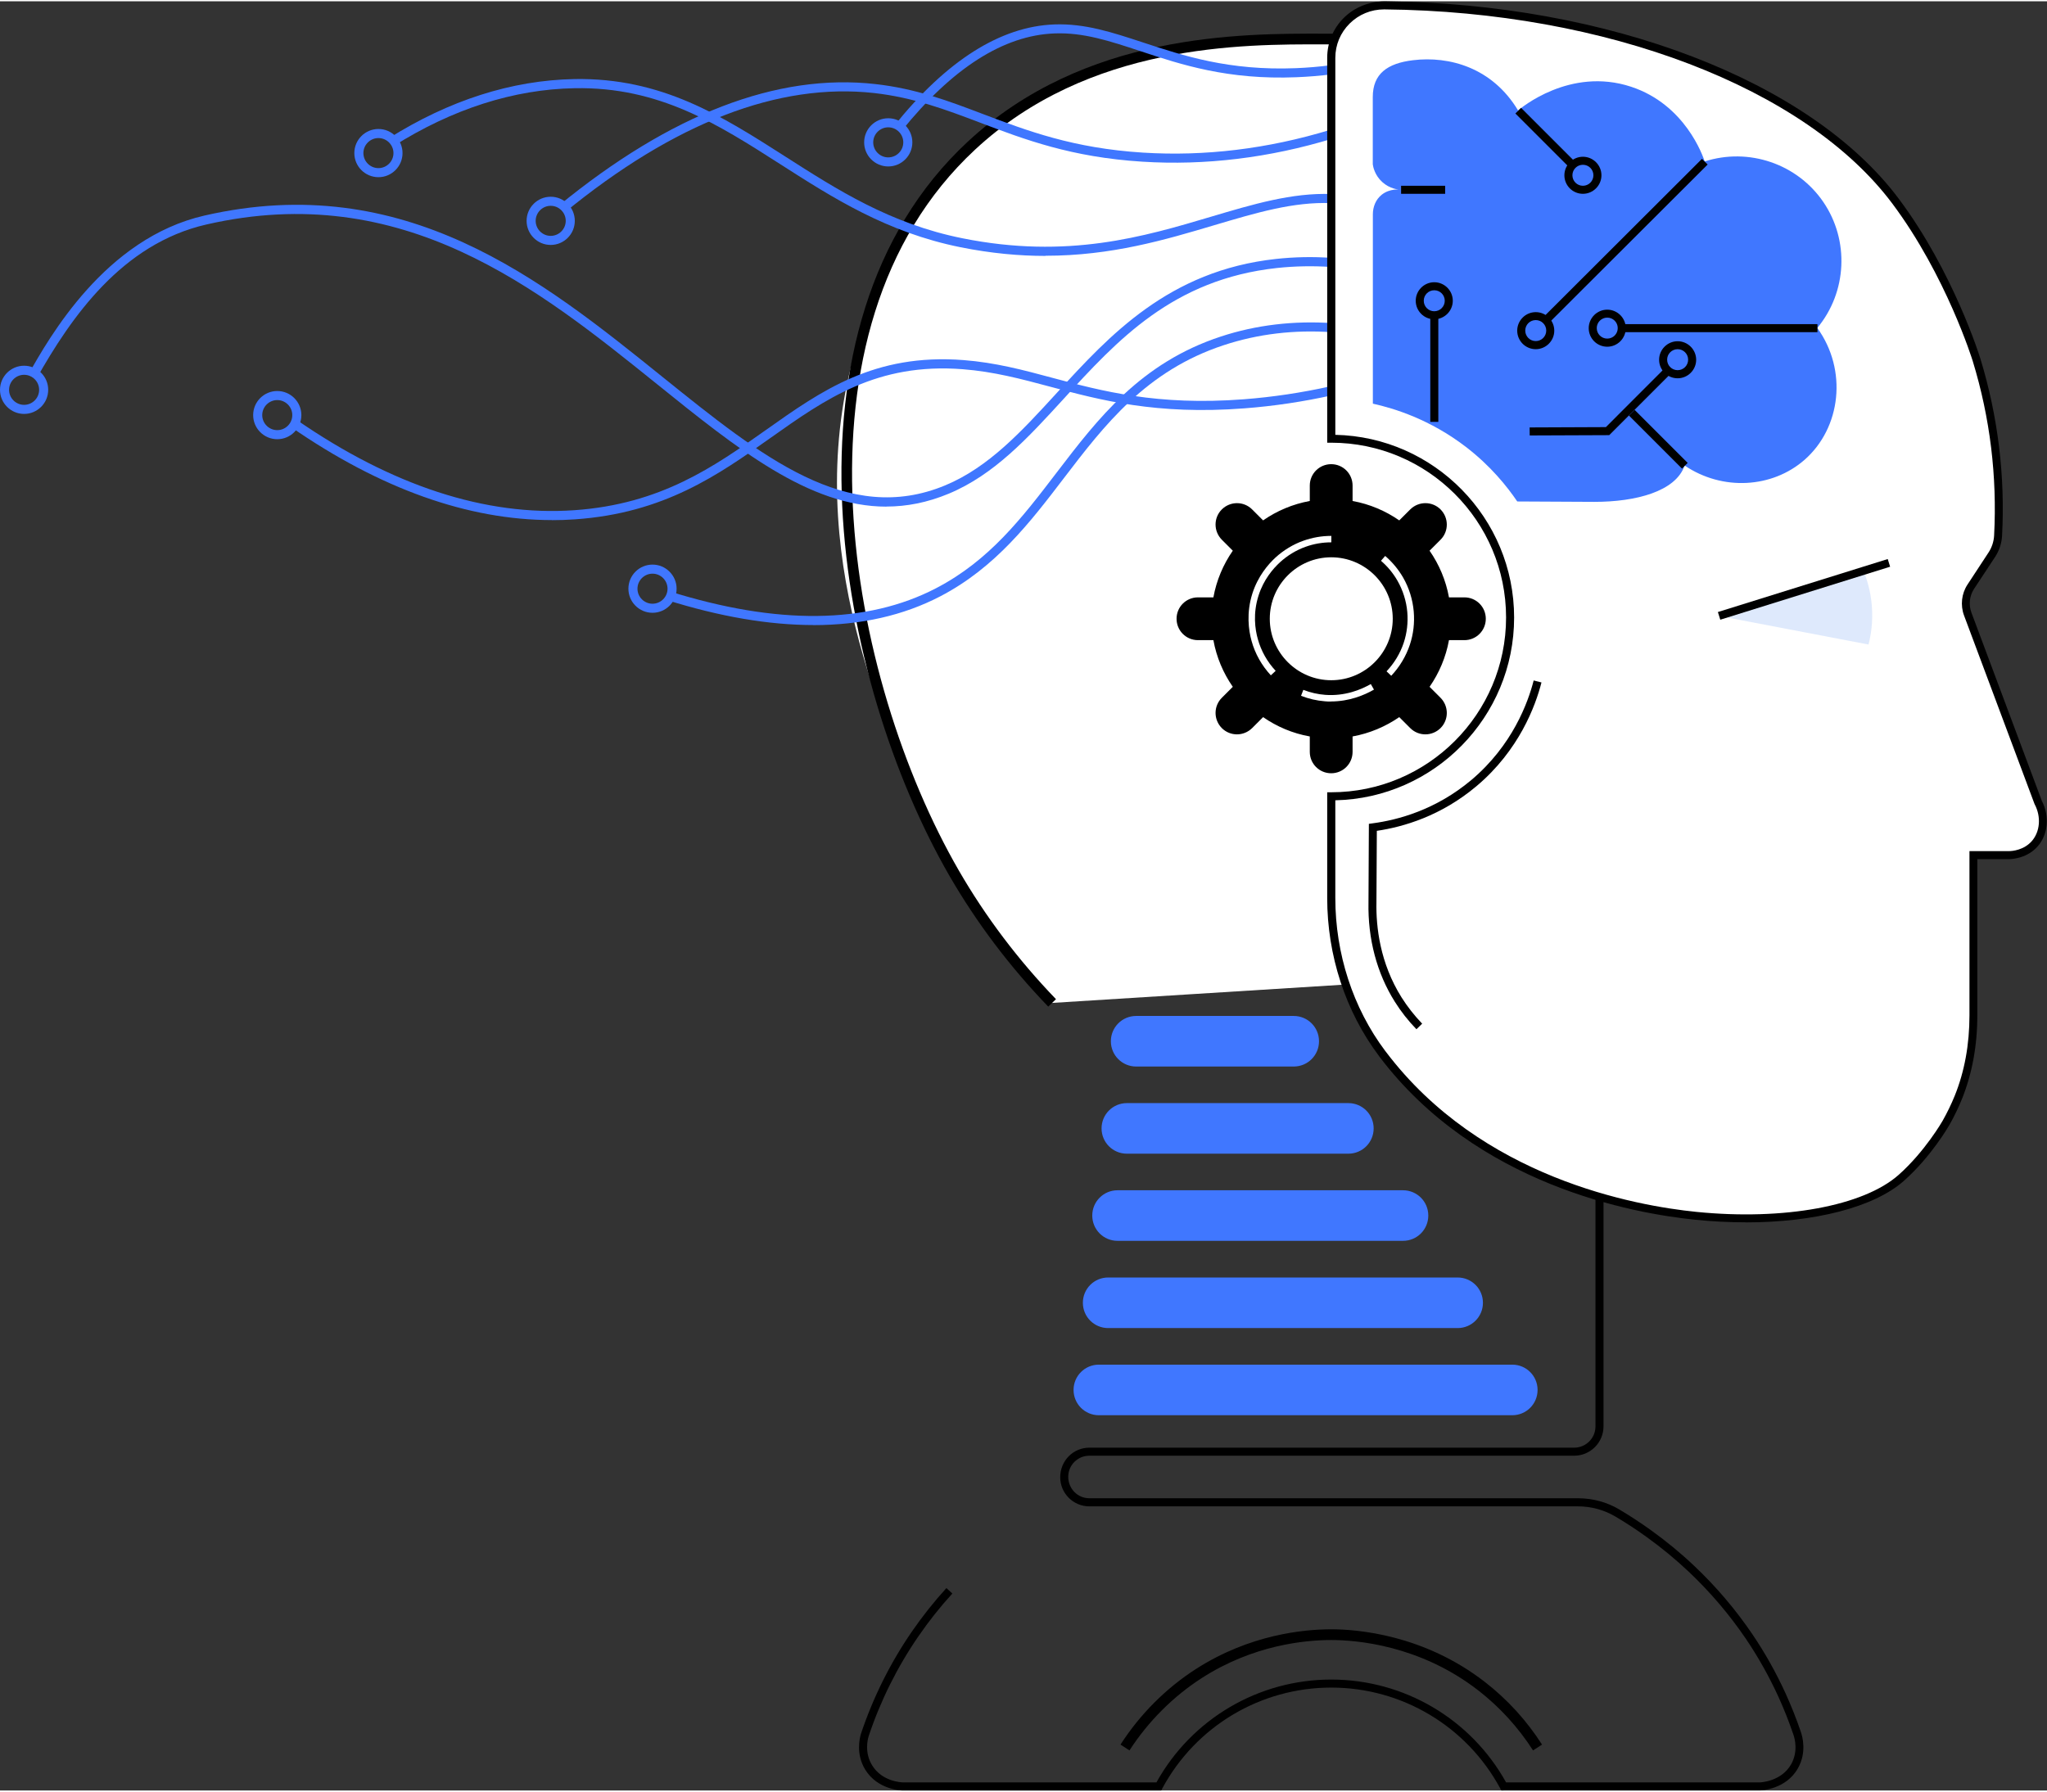
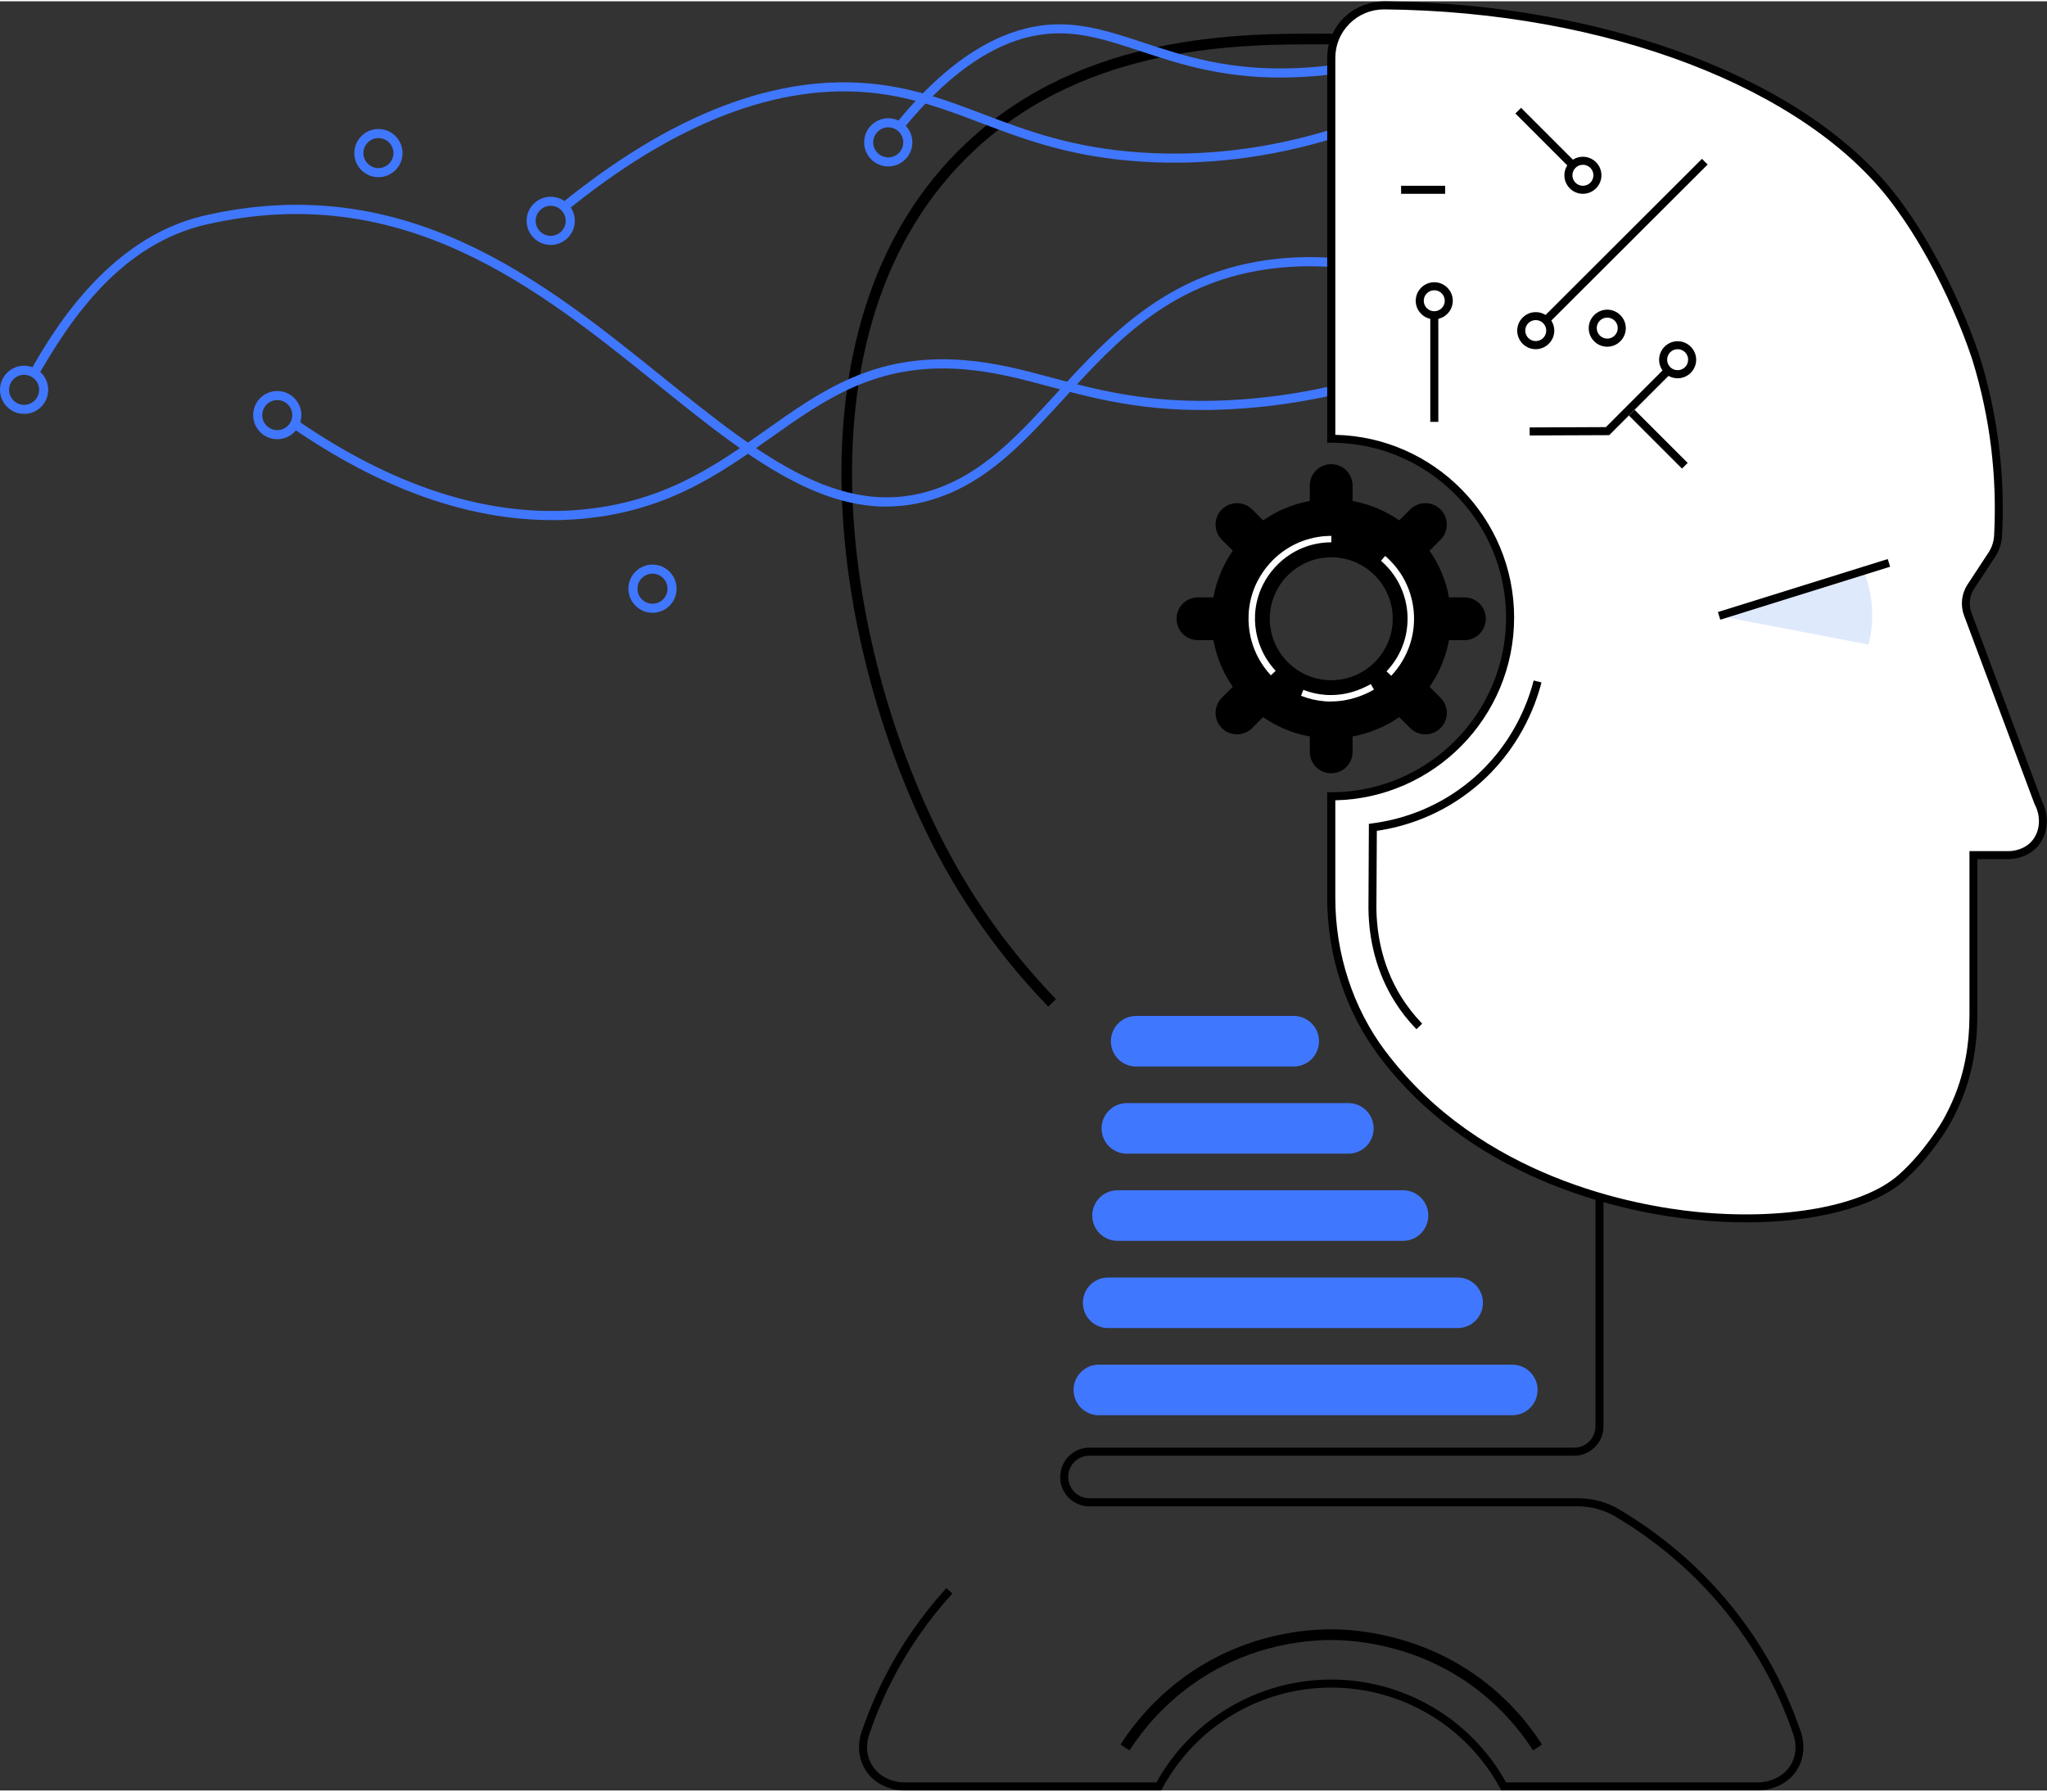
<svg xmlns="http://www.w3.org/2000/svg" id="Layer_1684176830517e" data-name="Layer 1" viewBox="0 0 257.37 225" aria-hidden="true" width="257px" height="225px">
  <rect x="0" y="0" width="257.37" height="225" fill="#333333" stroke="none" />
  <defs>
    <linearGradient class="cerosgradient" data-cerosgradient="true" id="CerosGradient_id35bcef54f" gradientUnits="userSpaceOnUse" x1="50%" y1="100%" x2="50%" y2="0%">
      <stop offset="0%" stop-color="#d1d1d1" />
      <stop offset="100%" stop-color="#d1d1d1" />
    </linearGradient>
    <linearGradient />
    <style>
      .cls-1-684176830517e{
        fill: #fff;
      }

      .cls-2-684176830517e{
        fill: #4077ff;
      }

      .cls-3-684176830517e{
        fill: #dee9fc;
      }
    </style>
  </defs>
  <g id="_289" data-name="289">
-     <path class="cls-1-684176830517e" d="M199.51,121.74c-.04-38.42-.07-76.84-.11-115.25-8.11-1.21-19.73-2.37-33.71-1.75-15.16.67-23.65,1.05-32.91,6.08-14.94,8.12-21.23,22.57-23.07,26.97-10.38,24.78-.05,49.21,4.41,59.76,5.64,13.35,13.09,22.8,18.15,28.41,22.41-1.4,44.82-2.81,67.24-4.21Z" />
    <path d="M131.79,126.42c-4.83-5.01-9-10.54-12.42-16.45-14.06-24.36-22.65-69.1,2.28-92.29,14.72-13.7,34.32-13.63,44.83-13.61h1.35v1.35h-1.35c-10.32-.03-29.57-.09-43.9,13.25-24.39,22.69-15.87,66.66-2.03,90.63,3.36,5.82,7.47,11.26,12.22,16.19l-.97.93Z" />
    <g>
      <g>
        <path class="cls-2-684176830517e" d="M69.38,65.24c-10.54,0-21.56-3.93-32.79-11.7l.65-.94c12.05,8.33,23.8,12.17,34.95,11.4,10.91-.75,17.6-5.49,24.08-10.07,7.03-4.98,13.66-9.67,24.87-8.81,4,.31,7.5,1.24,11.21,2.24,6.16,1.65,13.15,3.52,24.02,2.69,3.65-.28,7.32-.83,10.9-1.63l.25,1.12c-3.64.81-7.36,1.37-11.07,1.65-11.06.85-18.15-1.05-24.4-2.72-3.66-.98-7.11-1.9-11-2.2-10.78-.84-17.27,3.75-24.12,8.6-6.6,4.68-13.43,9.51-24.66,10.28-.96.07-1.92.1-2.88.1Z" />
-         <path class="cls-2-684176830517e" d="M102.27,78.44c-5.62,0-11.81-1.06-18.54-3.18l.34-1.09c13.62,4.29,24.94,4.17,33.64-.37,6.7-3.49,10.8-8.85,15.14-14.53,5.19-6.79,10.55-13.8,20.67-17.12,4.42-1.45,9.16-2.01,14.08-1.67l-.08,1.14c-4.77-.34-9.36.21-13.64,1.62-9.78,3.21-15.04,10.08-20.12,16.73-4.22,5.53-8.59,11.24-15.52,14.85-4.64,2.42-9.98,3.63-15.98,3.63Z" />
        <path class="cls-2-684176830517e" d="M70.94,26.62l-.73-.89c14.1-11.55,27.5-16.71,39.85-15.32,5.09.57,9.19,2.12,13.53,3.77,5.58,2.11,11.35,4.3,20.11,4.85,7.77.49,15.68-.47,23.51-2.85l.33,1.09c-7.96,2.42-16,3.4-23.92,2.9-8.93-.56-14.78-2.78-20.45-4.93-4.27-1.62-8.31-3.14-13.25-3.7-12.02-1.34-25.14,3.72-38.99,15.07Z" />
        <path class="cls-2-684176830517e" d="M113.32,16.37l-.89-.72c6.59-8.2,13.37-12.49,20.13-12.74,3.84-.14,7.24.98,11.16,2.27,5.07,1.67,10.8,3.57,19.22,3.23,1.46-.06,2.92-.18,4.36-.37l.15,1.14c-1.47.19-2.97.31-4.46.37-8.62.35-14.47-1.58-19.63-3.29-3.82-1.26-7.13-2.36-10.76-2.22-6.42.23-12.91,4.38-19.28,12.31Z" />
-         <path class="cls-2-684176830517e" d="M131.45,32.02c-3.3,0-6.84-.32-10.68-1.09-9.26-1.86-16.07-6.22-22.66-10.44-7.84-5.02-15.22-9.76-25.87-9.56-7.66.14-15.34,2.6-22.8,7.3l-.61-.97c7.64-4.82,15.51-7.33,23.39-7.48,10.97-.19,18.52,4.63,26.51,9.74,6.5,4.16,13.22,8.47,22.27,10.28,13.23,2.66,22.83-.2,31.3-2.72,5.22-1.55,10.15-3.03,15.11-2.84l-.04,1.14c-4.78-.18-9.38,1.2-14.74,2.79-6.15,1.83-12.89,3.83-21.17,3.83Z" />
        <path class="cls-2-684176830517e" d="M111.45,63.55c-9.73,0-18.74-7.26-28.85-15.41-14.97-12.06-31.94-25.73-56.65-20.07-10.62,2.43-17.01,11.66-21.39,19.43l-1-.56c2.64-4.68,9.66-17.13,22.13-19.99,25.24-5.79,42.45,8.07,57.62,20.3,12.48,10.05,23.26,18.73,35.54,13.62,5.48-2.28,9.64-6.83,14.04-11.64,6.59-7.2,14.05-15.36,27.55-16.83,2.3-.25,4.65-.3,6.97-.13l-.08,1.14c-2.25-.15-4.53-.11-6.77.13-13.08,1.42-20.07,9.07-26.83,16.46-4.49,4.91-8.73,9.54-14.44,11.92-2.69,1.12-5.29,1.62-7.84,1.62Z" />
      </g>
      <g>
        <path class="cls-2-684176830517e" d="M47.58,22.12c-1.67,0-3.03-1.36-3.03-3.03s1.36-3.03,3.03-3.03,3.03,1.36,3.03,3.03-1.36,3.03-3.03,3.03ZM47.58,17.2c-1.04,0-1.89.85-1.89,1.89s.85,1.89,1.89,1.89,1.89-.85,1.89-1.89-.85-1.89-1.89-1.89Z" />
        <path class="cls-2-684176830517e" d="M111.68,20.77c-1.67,0-3.03-1.36-3.03-3.03s1.36-3.03,3.03-3.03,3.03,1.36,3.03,3.03-1.36,3.03-3.03,3.03ZM111.68,15.85c-1.04,0-1.89.85-1.89,1.89s.85,1.89,1.89,1.89,1.89-.85,1.89-1.89-.85-1.89-1.89-1.89Z" />
        <path class="cls-2-684176830517e" d="M82.04,76.9c-1.67,0-3.03-1.36-3.03-3.03s1.36-3.03,3.03-3.03,3.03,1.36,3.03,3.03-1.36,3.03-3.03,3.03ZM82.04,71.98c-1.04,0-1.89.85-1.89,1.89s.85,1.89,1.89,1.89,1.89-.85,1.89-1.89-.85-1.89-1.89-1.89Z" />
        <path class="cls-2-684176830517e" d="M3.03,51.89c-1.67,0-3.03-1.36-3.03-3.03s1.36-3.03,3.03-3.03,3.03,1.36,3.03,3.03-1.36,3.03-3.03,3.03ZM3.03,46.97c-1.04,0-1.89.85-1.89,1.89s.85,1.89,1.89,1.89,1.89-.85,1.89-1.89-.85-1.89-1.89-1.89Z" />
        <path class="cls-2-684176830517e" d="M34.86,55.07c-1.67,0-3.03-1.36-3.03-3.03s1.36-3.03,3.03-3.03,3.03,1.36,3.03,3.03-1.36,3.03-3.03,3.03ZM34.86,50.15c-1.04,0-1.89.85-1.89,1.89s.85,1.89,1.89,1.89,1.89-.85,1.89-1.89-.85-1.89-1.89-1.89Z" />
        <path class="cls-2-684176830517e" d="M69.24,30.64c-1.67,0-3.03-1.36-3.03-3.03s1.36-3.03,3.03-3.03,3.03,1.36,3.03,3.03-1.36,3.03-3.03,3.03ZM69.24,25.72c-1.04,0-1.89.85-1.89,1.89s.85,1.89,1.89,1.89,1.89-.85,1.89-1.89-.85-1.89-1.89-1.89Z" />
      </g>
    </g>
    <g>
      <path class="cls-1-684176830517e" d="M256.27,100.75c-2.96-7.9-5.91-15.8-8.86-23.7-.43-1.14-.28-2.42.39-3.44.88-1.35,1.77-2.7,2.65-4.04.47-.71.73-1.53.78-2.37.28-5.27.04-13.12-2.7-22.09,0,0-3.28-10.76-10.22-20.01C227.82,11.13,203.7.79,174.08.51c-3.68-.04-6.7,2.91-6.7,6.6v47.91c12.42,0,22.48,10.07,22.48,22.48s-10.07,22.48-22.48,22.48v12.79c0,7.01,2.16,13.9,6.36,19.51.03.05.07.09.1.14,17.68,23.39,55.34,24.27,65.2,15.54,3.42-3.03,5.63-6.91,5.63-6.91.62-1.1,1.14-2.18,1.56-3.23,1.31-3.26,1.89-6.77,1.89-10.29v-20.16h4.49c.32,0,2.04-.07,3.23-1.44,1.18-1.35,1.36-3.42.43-5.18Z" />
      <path d="M219.46,153.55c-2.03,0-4.13-.1-6.27-.32-7.88-.79-27.54-4.36-39.75-20.51l-.1-.14c-4.17-5.57-6.47-12.6-6.47-19.81v-13.3h.51c12.12,0,21.98-9.86,21.98-21.98s-9.86-21.98-21.98-21.98h-.51V7.1c0-1.9.75-3.69,2.1-5.03,1.37-1.35,3.21-2.04,5.11-2.07,28.16.27,53.53,10.01,64.62,24.79,6.92,9.22,10.27,20.06,10.3,20.17,2.2,7.22,3.12,14.71,2.72,22.26-.05.94-.35,1.84-.86,2.63l-2.66,4.04c-.58.88-.7,2-.33,2.99l8.85,23.67c1,1.92.79,4.22-.52,5.72-1.27,1.45-3.08,1.6-3.6,1.61h-3.99v19.65c0,3.79-.65,7.31-1.92,10.48-.46,1.13-.99,2.24-1.59,3.29-.09.16-2.29,3.99-5.73,7.04-3.76,3.33-11.22,5.22-19.92,5.22ZM167.89,100.48v12.29c0,7,2.22,13.82,6.26,19.21l.11.14c11.97,15.84,31.29,19.34,39.04,20.12,11.01,1.1,20.99-.73,25.42-4.66,3.31-2.94,5.5-6.75,5.52-6.79.57-1.01,1.09-2.07,1.53-3.16,1.23-3.04,1.85-6.44,1.85-10.1v-20.66h4.99c.41,0,1.86-.13,2.85-1.26,1.04-1.19,1.19-3.05.37-4.61l-.03-.06-8.86-23.7c-.48-1.29-.32-2.75.44-3.9l2.65-4.04c.41-.63.65-1.37.69-2.12.39-7.44-.51-14.81-2.68-21.91-.03-.11-3.34-10.78-10.14-19.86-10.91-14.55-35.96-24.12-63.82-24.39h-.06c-1.64,0-3.17.63-4.33,1.78-1.16,1.15-1.8,2.68-1.8,4.31v47.41c12.44.27,22.48,10.47,22.48,22.98s-10.04,22.71-22.48,22.98Z" />
    </g>
    <path class="cls-3-684176830517e" d="M234.31,71.65c-6.06,1.88-12.11,3.76-18.17,5.65,6.26,1.2,12.52,2.4,18.79,3.59.29-1.13.59-2.85.41-4.93-.15-1.82-.62-3.3-1.03-4.31Z" />
    <g id="Shesterenka684176830517e">
      <g id="Shesterenka-2684176830517e" data-name="Shesterenka">
        <path d="M184.12,74.96h-1.94c-.39-2.15-1.24-4.14-2.44-5.87l1.38-1.38c1.05-1.05,1.05-2.75,0-3.81h0c-1.05-1.05-2.75-1.05-3.81,0l-1.38,1.38c-1.73-1.2-3.72-2.05-5.87-2.44v-1.94c0-1.49-1.2-2.69-2.69-2.69s-2.69,1.2-2.69,2.69v1.94c-2.15.39-4.14,1.24-5.87,2.44l-1.38-1.38c-1.05-1.05-2.75-1.05-3.81,0h0c-1.05,1.05-1.05,2.75,0,3.81l1.38,1.38c-1.2,1.73-2.05,3.72-2.44,5.87h-1.94c-1.49,0-2.69,1.2-2.69,2.69h0c0,1.49,1.2,2.69,2.69,2.69h1.94c.39,2.15,1.24,4.14,2.44,5.87l-1.38,1.38c-1.05,1.05-1.05,2.75,0,3.81h0c1.05,1.05,2.75,1.05,3.81,0l1.38-1.38c1.73,1.2,3.72,2.05,5.87,2.43v1.94c0,1.49,1.2,2.69,2.69,2.69s2.69-1.2,2.69-2.69v-1.94c2.15-.39,4.14-1.24,5.87-2.43l1.38,1.38c1.05,1.05,2.75,1.05,3.81,0h0c1.05-1.05,1.05-2.75,0-3.81l-1.38-1.38c1.2-1.73,2.05-3.72,2.44-5.87h1.94c1.49,0,2.69-1.2,2.69-2.69h0c0-1.49-1.2-2.69-2.69-2.69ZM167.38,85.38c-4.26,0-7.73-3.47-7.73-7.73s3.47-7.73,7.73-7.73,7.73,3.47,7.73,7.73-3.47,7.73-7.73,7.73Z" />
      </g>
      <g>
        <path class="cls-1-684176830517e" d="M159.78,84.76c-1.14-1.23-1.98-2.72-2.42-4.32-.38-1.37-.67-3.52.1-5.96.7-2.18,1.97-3.66,2.91-4.53,1.01-.92,2.22-1.66,3.5-2.11,1.12-.4,2.3-.61,3.5-.61h.02v.81h-.02c-1.1,0-2.19.19-3.22.56-1.18.42-2.29,1.1-3.22,1.95-.87.8-2.05,2.17-2.69,4.17-.72,2.25-.45,4.23-.09,5.5.41,1.47,1.18,2.85,2.24,3.98l-.59.55Z" />
        <path class="cls-1-684176830517e" d="M174.92,84.82l-.59-.56c.97-1.02,1.72-2.26,2.16-3.59.41-1.24.56-2.54.45-3.86-.12-1.38-.55-2.75-1.24-3.95-.54-.94-1.24-1.79-2.07-2.5l.53-.61c.9.78,1.66,1.69,2.25,2.71.75,1.3,1.21,2.78,1.34,4.28.12,1.42-.04,2.83-.49,4.18-.48,1.44-1.29,2.79-2.34,3.9Z" />
        <path class="cls-1-684176830517e" d="M167.34,88.06c-.25,0-.5,0-.76-.03-1.02-.08-2.03-.31-3-.69l.29-.75c.89.35,1.82.56,2.76.63,2.46.18,4.47-.64,5.72-1.36l.4.7c-1.22.7-3.1,1.49-5.42,1.49Z" />
      </g>
    </g>
-     <path class="cls-2-684176830517e" d="M190.78,62.92c-1.31-1.93-3.37-4.5-6.47-6.88-4.52-3.47-9.03-4.85-11.7-5.44v-23.82c0-.93.37-1.86,1.1-2.44,0,0,.02-.01.02-.02,1.03-.8,2.2-.65,2.41-.62-.3-.01-1.4-.1-2.36-.98-.94-.86-1.14-1.92-1.18-2.22v-8.46c0-2.93,1.84-4.24,5.06-4.63,4.55-.55,9.97.92,13.21,6.32.28-.24,6.51-5.53,14.22-2.98,6.8,2.25,9.02,8.71,9.24,9.39,5.54-1.78,11.64.3,14.91,5.09,3.3,4.83,3,11.33-.75,15.85,3.82,5.3,2.99,12.55-1.6,16.58-4.07,3.57-10.33,3.94-15.08.72-1.13,3.28-6.16,4.57-11.34,4.57-3.23-.02-6.47-.03-9.7-.05Z" />
    <g>
      <rect x="193.95" y="12.27" width="1.01" height="10.09" transform="translate(44.71 142.58) rotate(-45)" />
      <rect x="207.99" y="50.35" width="1.01" height="9.44" transform="translate(22.13 163.56) rotate(-45)" />
      <polygon points="192.33 54.6 192.32 53.59 201.91 53.55 209.68 45.77 210.4 46.49 202.33 54.56 192.33 54.6" />
      <rect x="176.16" y="23.2" width="5.54" height="1.01" />
      <rect x="179.83" y="39.26" width="1.01" height="13.63" />
-       <rect x="203.91" y="40.6" width="24.6" height="1.01" />
      <rect x="189.87" y="29.8" width="28.67" height="1.01" transform="translate(38.27 153.12) rotate(-44.95)" />
      <path d="M178.09,129.27c-1.03-1.06-1.95-2.23-2.72-3.46-2.26-3.59-3.4-7.91-3.31-12.49l.05-9.88.44-.06c3.21-.42,7.98-1.7,12.44-5.45,5.14-4.33,7.12-9.7,7.84-12.52l.98.25c-.75,2.94-2.81,8.53-8.17,13.04-4.45,3.75-9.19,5.13-12.53,5.62l-.05,9.01c-.06,3.06.44,7.61,3.16,11.94.74,1.17,1.61,2.28,2.59,3.3l-.72.7Z" />
      <path d="M199.02,24.21c-1.29,0-2.33-1.05-2.33-2.33s1.05-2.33,2.33-2.33,2.33,1.05,2.33,2.33-1.05,2.33-2.33,2.33ZM199.02,20.56c-.73,0-1.32.59-1.32,1.32s.59,1.32,1.32,1.32,1.32-.59,1.32-1.32-.59-1.32-1.32-1.32Z" />
      <path d="M180.33,39.99c-1.29,0-2.33-1.05-2.33-2.33s1.05-2.33,2.33-2.33,2.33,1.05,2.33,2.33-1.05,2.33-2.33,2.33ZM180.33,36.34c-.73,0-1.32.59-1.32,1.32s.59,1.32,1.32,1.32,1.32-.59,1.32-1.32-.59-1.32-1.32-1.32Z" />
      <path d="M193.09,43.75c-1.29,0-2.33-1.05-2.33-2.33s1.05-2.33,2.33-2.33,2.33,1.05,2.33,2.33-1.05,2.33-2.33,2.33ZM193.09,40.09c-.73,0-1.32.59-1.32,1.32s.59,1.32,1.32,1.32,1.32-.59,1.32-1.32-.59-1.32-1.32-1.32Z" />
      <path d="M202.08,43.44c-1.29,0-2.33-1.05-2.33-2.33s1.05-2.33,2.33-2.33,2.33,1.05,2.33,2.33-1.05,2.33-2.33,2.33ZM202.08,39.78c-.73,0-1.32.59-1.32,1.32s.59,1.32,1.32,1.32,1.32-.59,1.32-1.32-.59-1.32-1.32-1.32Z" />
      <path d="M210.93,47.41c-1.29,0-2.33-1.05-2.33-2.33s1.05-2.33,2.33-2.33,2.33,1.05,2.33,2.33-1.05,2.33-2.33,2.33ZM210.93,43.75c-.73,0-1.32.59-1.32,1.32s.59,1.32,1.32,1.32,1.32-.59,1.32-1.32-.59-1.32-1.32-1.32Z" />
      <rect x="215.63" y="73.45" width="22.37" height="1.01" transform="translate(-11.73 70.92) rotate(-17.33)" />
      <path d="M189.06,225h-.3l-.14-.27c-4.22-7.81-12.36-12.67-21.24-12.67s-17.02,4.85-21.24,12.67l-.14.27h-32.54c-.13,0-3.12-.08-4.68-2.63-1.19-1.95-.7-3.95-.53-4.51,1.54-4.59,3.69-8.9,6.39-12.83,1.32-1.91,2.78-3.76,4.35-5.48l.75.68c-1.54,1.69-2.97,3.49-4.26,5.37-2.65,3.85-4.76,8.07-6.26,12.56-.14.45-.54,2.09.43,3.67,1.27,2.08,3.72,2.14,3.82,2.15h31.93c4.44-7.99,12.83-12.93,21.98-12.93s17.55,4.95,21.98,12.93h31.94s2.67-.08,3.91-2.29c.9-1.62.44-3.24.28-3.7-.55-1.62-1.18-3.22-1.89-4.78-1.17-2.55-2.55-5.02-4.12-7.33-2.04-3-4.43-5.81-7.11-8.35-1.65-1.56-3.45-3.05-5.33-4.4-1.26-.91-2.58-1.78-3.92-2.57-1.42-.84-3.05-1.29-4.71-1.29h-61.45c-2.01,0-3.66-1.64-3.66-3.66,0-2.08,1.64-3.72,3.66-3.72h60.96c1.48,0,2.68-1.2,2.68-2.68v-28.86h1.01v28.86c0,2.03-1.65,3.69-3.69,3.69h-60.96c-1.46,0-2.65,1.19-2.65,2.64,0,1.52,1.19,2.71,2.65,2.71h61.45c1.84,0,3.65.49,5.22,1.43,1.36.81,2.7,1.69,3.99,2.62,1.92,1.38,3.75,2.89,5.43,4.49,2.74,2.59,5.17,5.46,7.25,8.52,1.6,2.36,3.01,4.87,4.2,7.48.72,1.58,1.37,3.22,1.93,4.87.19.55.75,2.53-.36,4.52-1.51,2.71-4.65,2.8-4.78,2.81h-32.25Z" />
      <path d="M142.01,219.96l-1.13-.73c2.44-3.8,5.72-7.09,9.49-9.51,6.76-4.34,13.56-4.99,17.01-4.99,3.24,0,11.61.65,19.31,6.62,2.82,2.19,5.24,4.83,7.19,7.88l-1.13.73c-1.87-2.91-4.19-5.45-6.88-7.54-7.37-5.72-15.38-6.34-18.49-6.34-3.3,0-9.81.62-16.28,4.78-3.6,2.32-6.75,5.47-9.09,9.1Z" />
    </g>
    <g>
      <path class="cls-2-684176830517e" d="M162.66,133.96h-19.81c-1.76,0-3.18-1.42-3.18-3.18h0c0-1.76,1.42-3.18,3.18-3.18h19.81c1.76,0,3.18,1.42,3.18,3.18h0c0,1.76-1.42,3.18-3.18,3.18Z" />
      <path class="cls-2-684176830517e" d="M169.53,144.92h-27.85c-1.76,0-3.18-1.42-3.18-3.18h0c0-1.76,1.42-3.18,3.18-3.18h27.85c1.76,0,3.18,1.42,3.18,3.18h0c0,1.76-1.42,3.18-3.18,3.18Z" />
      <path class="cls-2-684176830517e" d="M176.4,155.88h-35.89c-1.76,0-3.18-1.42-3.18-3.18h0c0-1.76,1.42-3.18,3.18-3.18h35.89c1.76,0,3.18,1.42,3.18,3.18h0c0,1.76-1.42,3.18-3.18,3.18Z" />
      <path class="cls-2-684176830517e" d="M183.27,166.85h-43.94c-1.76,0-3.18-1.42-3.18-3.18h0c0-1.76,1.42-3.18,3.18-3.18h43.94c1.76,0,3.18,1.42,3.18,3.18h0c0,1.76-1.42,3.18-3.18,3.18Z" />
      <path class="cls-2-684176830517e" d="M190.14,177.81h-51.98c-1.76,0-3.18-1.42-3.18-3.18h0c0-1.76,1.42-3.18,3.18-3.18h51.98c1.76,0,3.18,1.42,3.18,3.18h0c0,1.76-1.42,3.18-3.18,3.18Z" />
    </g>
  </g>
</svg>